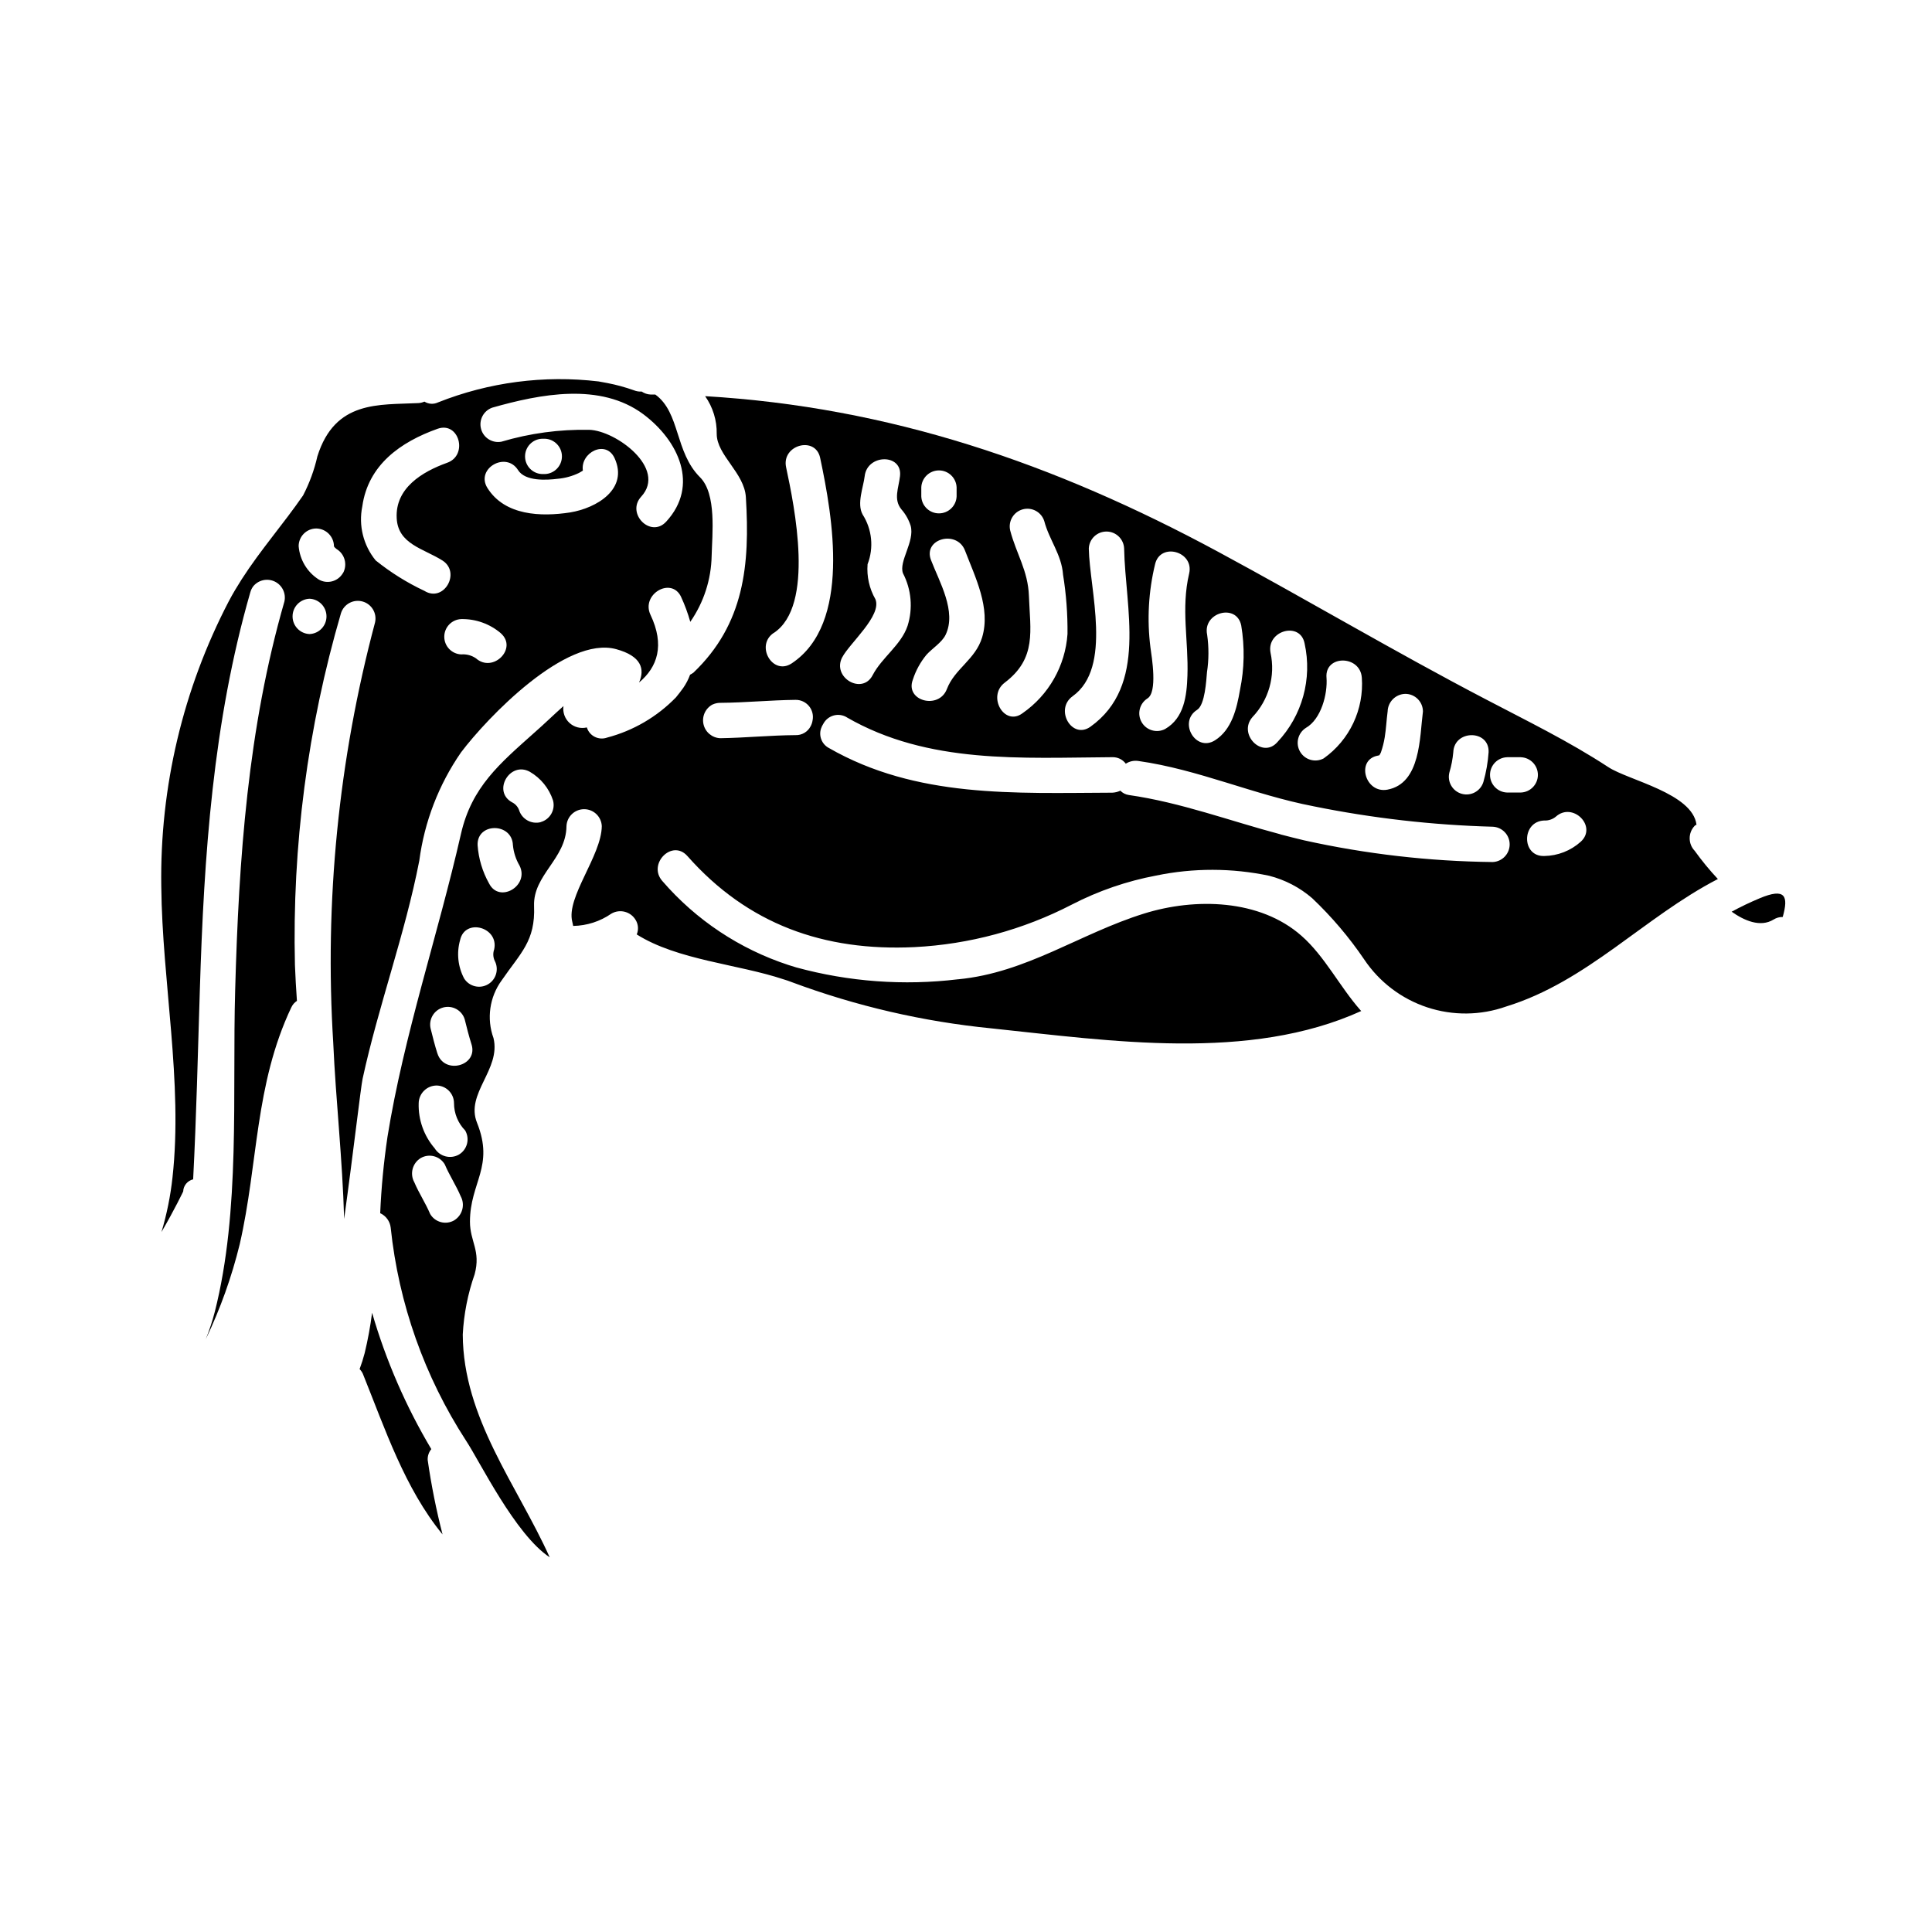
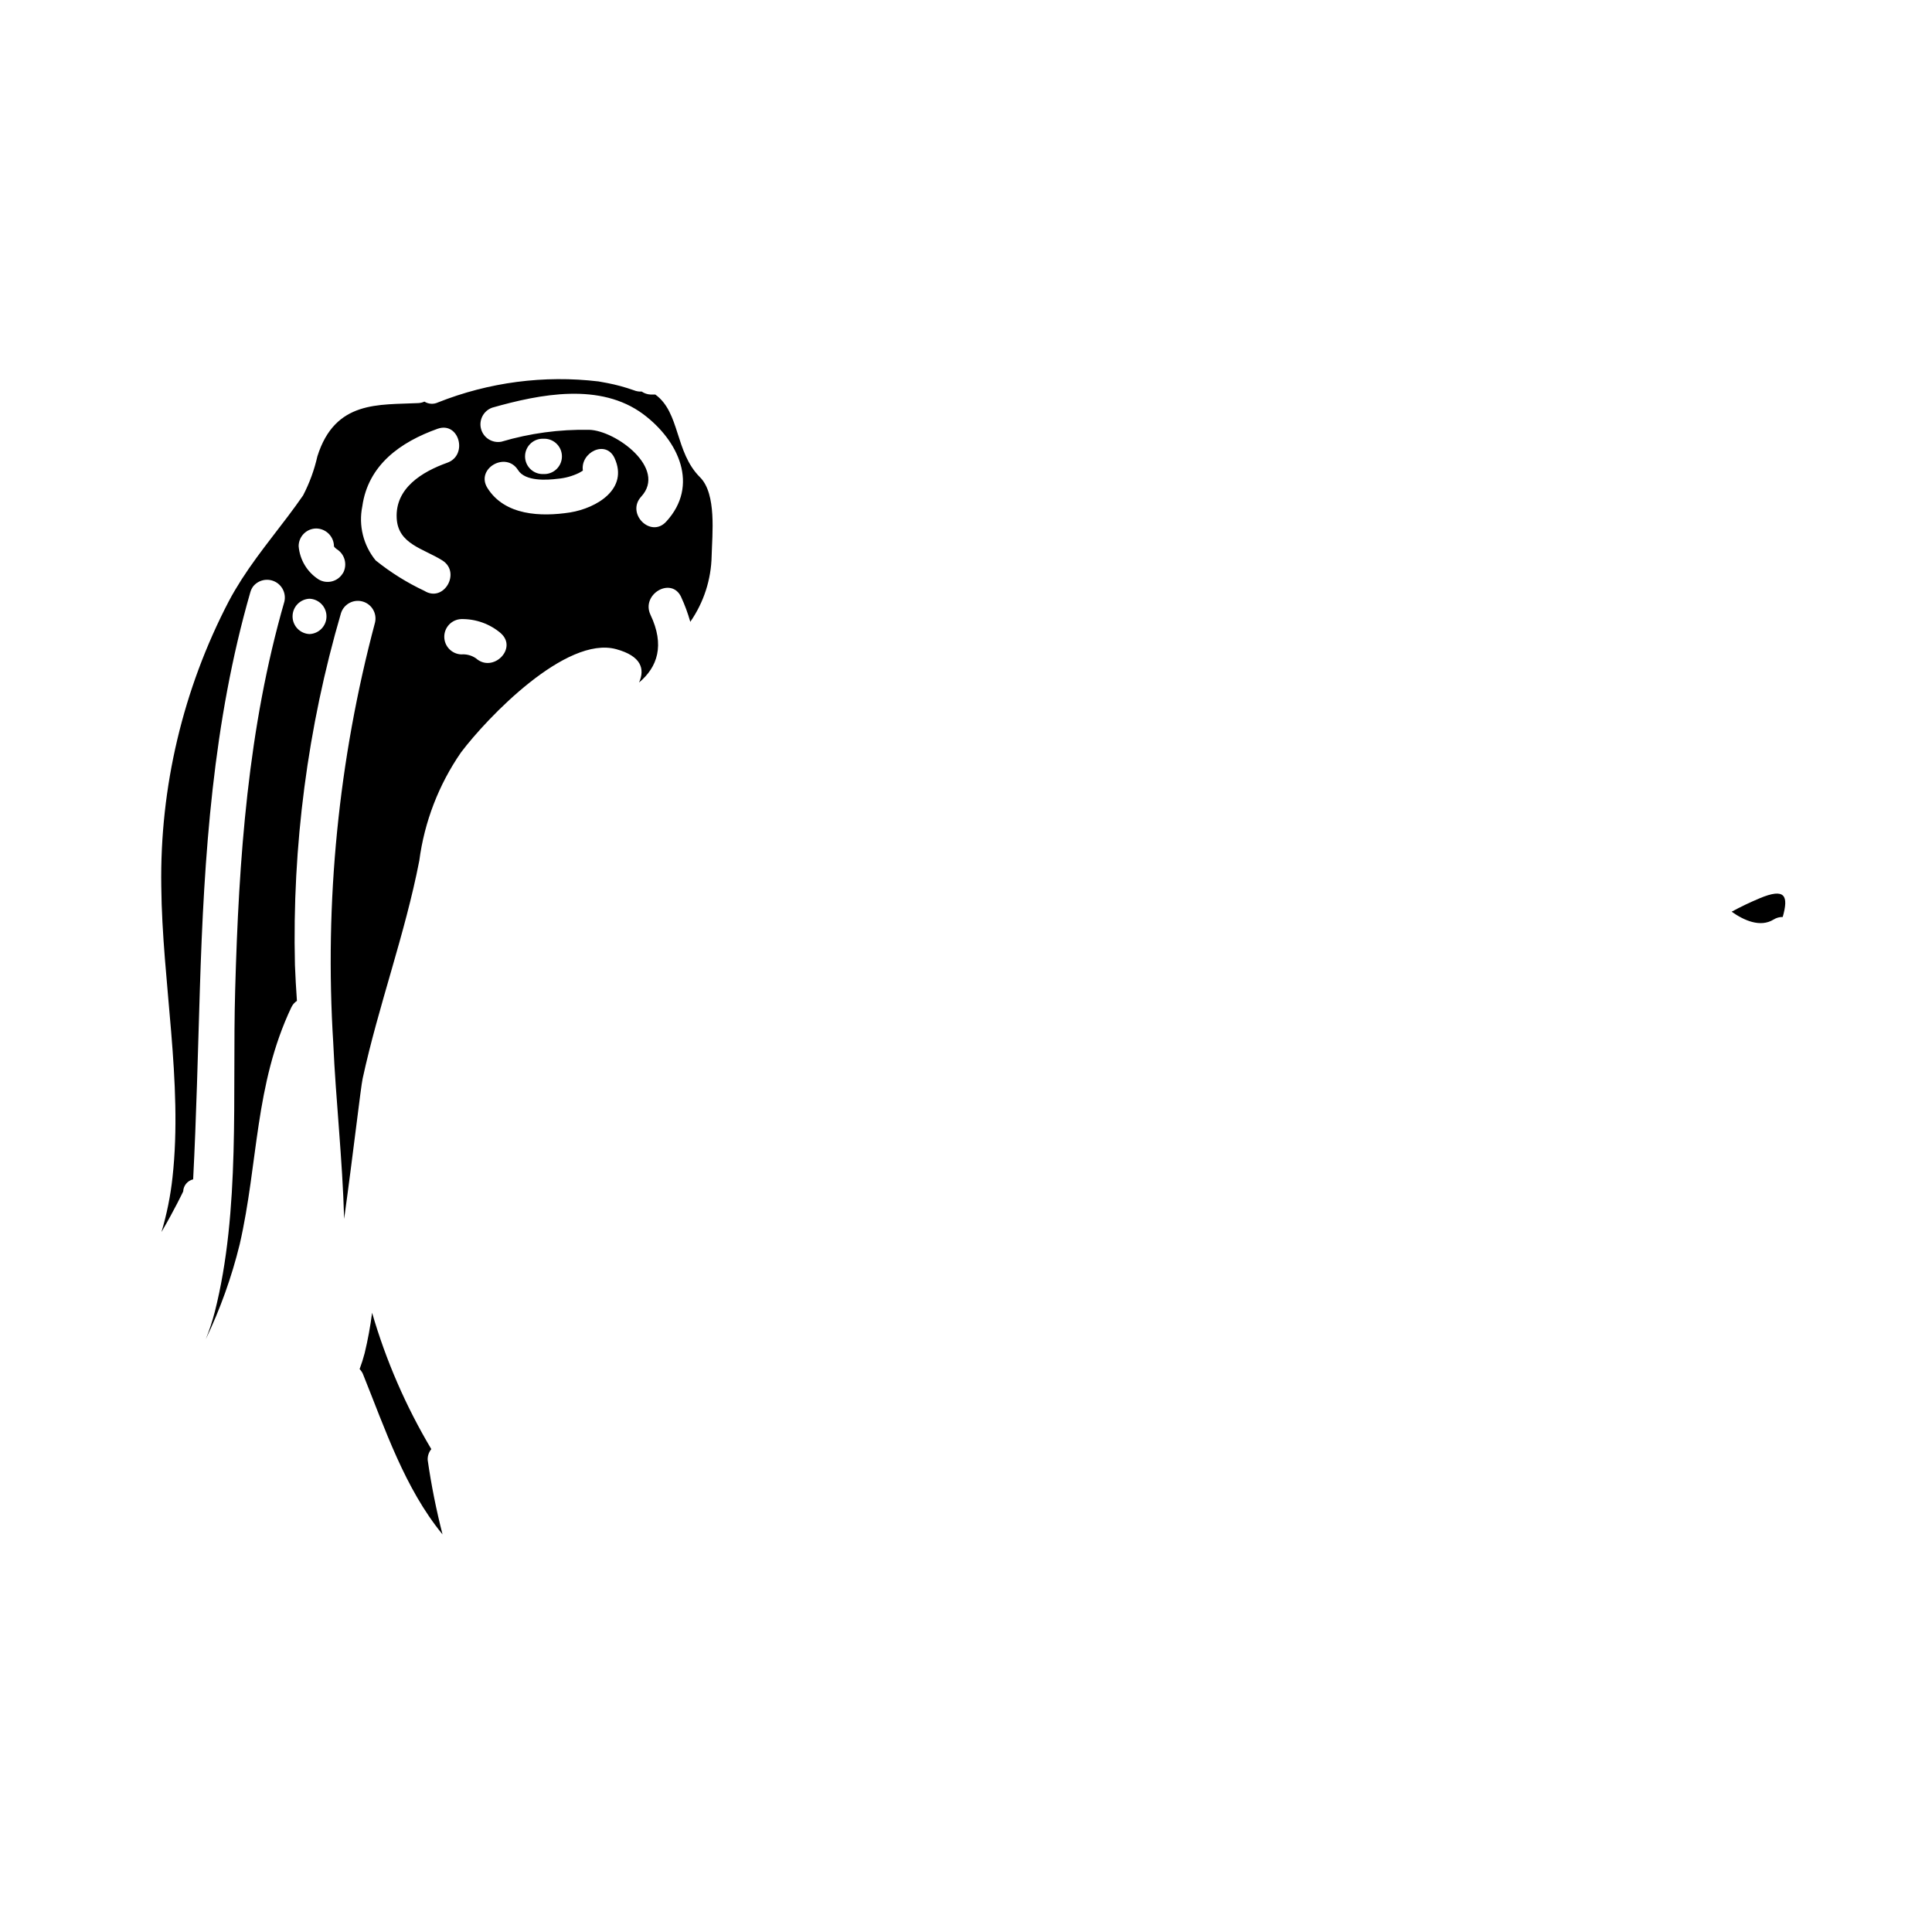
<svg xmlns="http://www.w3.org/2000/svg" fill="#000000" width="800px" height="800px" version="1.1" viewBox="144 144 512 512">
  <g>
    <path d="m232.32 420.52c0.668 14.957 2.449 30.766 2.879 46.508 2.449-17.711 4.418-34.941 4.894-37.148 4.223-19.441 11.23-38.254 15.023-57.789v0.004c1.355-10.309 5.144-20.145 11.055-28.699 6.91-9.168 27.793-31.008 41.133-27.359 6.691 1.828 7.633 5.277 6.051 8.832 4.894-4.082 6.859-9.887 3.023-17.953-2.543-5.422 5.512-10.176 8.113-4.75h-0.008c0.996 2.141 1.812 4.356 2.449 6.625 3.57-5.137 5.539-11.215 5.66-17.473 0.145-5.758 1.348-16.414-3.07-20.828-6.719-6.691-5.231-17.133-11.855-21.93h-1.246v-0.004c-0.844-0.035-1.664-0.309-2.363-0.785-0.703 0.039-1.41-0.074-2.066-0.34-2.281-0.812-4.625-1.453-7.004-1.914-0.789-0.145-1.535-0.293-2.363-0.434-14.434-1.715-29.062 0.199-42.57 5.566-1.152 0.543-2.504 0.457-3.582-0.223-0.512 0.238-1.066 0.371-1.629 0.395-10.367 0.527-22.043-0.816-26.734 14.109-0.816 3.606-2.09 7.09-3.793 10.367-5.231 7.582-11.277 14.445-16.266 22.219-1.18 1.875-2.363 3.793-3.41 5.809h-0.004c-12.141 23.305-18.293 49.266-17.898 75.539 0.238 25.293 5.758 51.93 2.977 77.145-0.531 4.91-1.512 9.766-2.93 14.496 3.504-6.004 5.758-10.754 5.758-10.754 0.055-1.543 1.137-2.859 2.641-3.215 0.863-16.699 1.246-33.406 1.773-50.152 1.102-35.66 3.457-70.984 13.383-105.45h0.004c0.148-0.543 0.395-1.051 0.723-1.508 1.371-1.723 3.75-2.266 5.738-1.316 1.984 0.953 3.047 3.152 2.562 5.301-9.691 33.605-12.086 68.152-13.047 102.95-0.789 27.645 1.441 58.41-5.422 85.379h-0.004c-0.633 2.434-1.422 4.82-2.359 7.152 3.852-8.051 6.863-16.477 8.988-25.148 4.941-21.551 3.938-42.188 13.676-62.781l0.004 0.004c0.32-0.707 0.836-1.305 1.484-1.727-0.238-3.215-0.395-6.379-0.527-9.5v-0.004c-0.754-31.527 3.363-62.98 12.203-93.25 0.766-2.394 3.285-3.758 5.711-3.086 2.422 0.668 3.883 3.133 3.309 5.578-9.684 36.34-13.418 74.008-11.062 111.54zm-6.297-108.49c-2.512-0.102-4.492-2.168-4.492-4.68 0-2.512 1.98-4.574 4.492-4.68 2.512 0.098 4.496 2.16 4.5 4.672 0.008 2.512-1.973 4.582-4.481 4.688zm8.84-16.137c-1.305 2.231-4.168 2.981-6.398 1.68-3.059-1.953-5.023-5.223-5.32-8.84 0.008-2.582 2.098-4.672 4.68-4.68 2.566 0.043 4.637 2.113 4.68 4.68 0 0.223 0.531 0.648 0.68 0.758l0.004 0.004c2.203 1.332 2.953 4.172 1.695 6.418zm60.195-16.09c-7.68 1.18-17.277 0.863-21.883-6.481-3.215-5.117 4.891-9.84 8.109-4.754 1.875 3.027 7.586 2.688 10.559 2.305v0.004c1.934-0.172 3.82-0.695 5.57-1.535 0.574-0.293 0.863-0.531 1.055-0.625-0.719-4.797 6.094-8.301 8.398-3.309 3.746 8.156-4.703 13.242-11.809 14.395zm-7.422-19.535h0.789c2.508 0.105 4.492 2.168 4.492 4.68s-1.984 4.578-4.492 4.68h-0.789c-2.508-0.102-4.492-2.168-4.492-4.68s1.984-4.574 4.492-4.68zm-13.266-8.215c12.816-3.648 28.703-6.766 40.125 1.727 9.359 7.008 14.883 18.863 6.051 28.461-4.082 4.465-10.703-2.16-6.625-6.625 6.91-7.477-6.719-17.52-13.777-17.711v0.004c-7.875-0.156-15.727 0.906-23.277 3.148-2.391 0.445-4.727-1.008-5.375-3.352-0.648-2.344 0.602-4.797 2.879-5.644zm2.363 59.781c4.523 4.019-2.121 10.629-6.617 6.617-1.141-0.777-2.512-1.141-3.887-1.027-2.512-0.105-4.492-2.168-4.492-4.68 0-2.512 1.98-4.578 4.492-4.68 3.848-0.074 7.59 1.266 10.516 3.766zm-36.723-33.617c1.535-11.02 10.129-17.086 19.965-20.59 5.711-2.016 8.16 7.059 2.496 9.023-6.574 2.363-13.777 6.691-13.34 14.684 0.336 6.863 7.055 8.016 12.09 11.184 5.039 3.168 0.395 11.281-4.75 8.066-4.609-2.164-8.941-4.871-12.91-8.062-3.269-3.996-4.574-9.246-3.551-14.305z" />
    <path d="m616.44 387.01c1.574-5.57 0.715-7.824-6.144-4.945v0.004c-2.523 1.055-4.992 2.234-7.394 3.543 3.262 2.301 7.582 4.269 11.137 2.062 0.719-0.449 1.555-0.68 2.402-0.664z" />
    <path d="m261.28 550.64c-1.672-6.496-2.988-13.082-3.938-19.723-0.051-1.047 0.289-2.074 0.961-2.883-6.742-11.328-12.02-23.473-15.695-36.137-0.461 3.598-1.117 7.172-1.969 10.699-0.371 1.43-0.82 2.84-1.34 4.223 0.355 0.363 0.645 0.785 0.859 1.25 5.906 14.637 11.09 30.336 21.121 42.57z" />
-     <path d="m326.16 370.85c15.984 18.105 36.211 25.297 60.188 24.145h-0.004c14.555-0.738 28.781-4.582 41.723-11.281 7.027-3.629 14.543-6.215 22.316-7.68 9.879-2.043 20.078-2.027 29.949 0.051 4.215 1.074 8.125 3.109 11.414 5.953 5.164 4.894 9.781 10.332 13.777 16.219 3.992 5.965 9.859 10.43 16.676 12.691 6.812 2.258 14.184 2.184 20.953-0.215 21.5-6.621 36.523-23.66 56.105-33.785h-0.004c-2.207-2.359-4.258-4.856-6.144-7.477-1.773-1.852-1.773-4.773 0-6.625 0.098-0.145 0.34-0.191 0.48-0.289-1.055-8.352-18.047-11.762-23.371-15.266-10.559-6.91-21.551-12.238-32.73-18.105-23.805-12.43-46.941-26.156-70.602-38.922-43.578-23.52-87.207-38.395-136.02-41.277 2.059 2.918 3.133 6.418 3.07 9.988 0 5.664 7.344 10.316 7.727 16.801 1.105 17.902-0.395 33.594-13.918 46.504v-0.004c-0.277 0.195-0.566 0.371-0.867 0.527-0.453 1.242-1.066 2.422-1.82 3.508-0.625 0.863-1.246 1.676-1.922 2.496-4.996 5.144-11.305 8.832-18.238 10.656-1.07 0.391-2.25 0.32-3.266-0.188-1.02-0.508-1.781-1.41-2.113-2.5-1.633 0.391-3.356-0.055-4.594-1.188-1.242-1.133-1.84-2.805-1.602-4.469-2.594 2.301-5.086 4.75-7.727 7.055-9.121 8.16-16.605 14.352-19.441 26.832-6.094 26.766-15.117 53.227-19.484 80.344l0.004-0.004c-0.988 6.684-1.633 13.414-1.922 20.16 1.539 0.699 2.598 2.16 2.785 3.84 2.109 20.125 8.953 39.465 19.965 56.441 3.648 5.512 13.051 24.906 22.172 30.91-8.641-19.152-22.938-36.859-23.039-59.039 0.285-5.449 1.344-10.832 3.152-15.98 1.68-6.238-1.246-8.641-1.246-13.918 0-10.414 6.527-14.59 1.875-26.207-3.148-7.777 6.379-14.109 4.363-22.461h-0.004c-1.859-5.133-1.051-10.852 2.16-15.266 5.039-7.34 8.973-10.41 8.594-19.723-0.289-8.266 8.492-12.477 8.59-21.168 0.102-2.512 2.168-4.492 4.68-4.492 2.512 0 4.574 1.98 4.68 4.492-0.094 7.871-9.5 18.867-7.82 25.344 0.094 0.336 0.141 0.719 0.234 1.102 3.625-0.059 7.148-1.195 10.129-3.262 2.242-1.301 5.109-0.551 6.43 1.68 0.707 1.16 0.816 2.586 0.289 3.836 10.801 6.816 26.879 7.871 38.926 11.902 0.719 0.191 1.438 0.48 2.109 0.719v0.004c17.066 6.363 34.887 10.488 53.012 12.273 31.531 3.309 68.25 8.879 97.961-4.609-0.098-0.094-0.191-0.141-0.238-0.238-5.422-6.144-9.504-14.352-15.598-19.68-11.02-9.742-28.176-10.129-41.723-5.902-16.988 5.277-31.094 15.691-49.289 17.422l-0.004-0.008c-14.371 1.738-28.941 0.668-42.902-3.148-0.672-0.191-1.344-0.395-2.016-0.625-12.969-4.242-24.539-11.941-33.457-22.27-3.973-4.512 2.602-11.184 6.633-6.625zm230.14-10.414c4.465-4.031 11.082 2.547 6.621 6.625-2.664 2.398-6.109 3.742-9.695 3.789-6.047 0.191-6.047-9.168 0-9.406 1.113 0.059 2.211-0.301 3.074-1.008zm-12.887-15.766h3.598v0.004c2.531 0.07 4.547 2.144 4.547 4.676s-2.016 4.606-4.547 4.68h-3.598c-2.531-0.074-4.543-2.148-4.543-4.68s2.012-4.606 4.543-4.676zm-15.312 4.035h0.004c0.523-1.746 0.867-3.539 1.031-5.356 0.23-6.016 9.594-6.039 9.359 0-0.184 2.656-0.645 5.285-1.371 7.844-0.727 2.445-3.273 3.856-5.731 3.18-2.457-0.68-3.918-3.195-3.289-5.668zm-18.934-4.469 0.348-0.066 0.004 0.004c0.176-0.246 0.324-0.512 0.441-0.789 0.453-1.309 0.793-2.652 1.012-4.019 0.363-2.254 0.465-4.543 0.762-6.805h0.004c0.059-2.559 2.121-4.621 4.68-4.68 1.242 0 2.43 0.492 3.309 1.371 0.875 0.879 1.367 2.066 1.367 3.309-0.887 6.769-0.543 19.086-9.445 20.711-5.887 1.07-8.41-7.949-2.477-9.031zm-13.633-20.684c-0.461-6.027 8.902-5.981 9.359 0l0.004 0.004c0.609 8.422-3.227 16.551-10.117 21.434-2.219 1.18-4.973 0.395-6.238-1.773-1.27-2.168-0.598-4.949 1.516-6.309 4.062-2.301 5.812-9.016 5.481-13.352zm-19.625 10.484 0.004 0.004c4.324-4.535 6.121-10.918 4.793-17.043-1.133-5.902 7.871-8.41 9.023-2.488 2.078 9.371-0.617 19.164-7.203 26.152-3.973 4.555-10.566-2.094-6.613-6.621zm-14.652-1.93c2.086-1.316 2.418-7.84 2.609-9.98v0.004c0.496-3.293 0.508-6.637 0.039-9.93-1.242-5.902 7.777-8.391 9.023-2.488h0.004c0.957 5.684 0.848 11.496-0.324 17.137-0.84 4.879-2.152 10.52-6.625 13.344-5.125 3.227-9.816-4.875-4.727-8.082zm-13.199-3c2.754-1.598 1.18-10.918 0.82-13.535v0.004c-0.934-7.367-0.516-14.844 1.234-22.066 1.383-5.871 10.402-3.383 9.023 2.488-2.195 9.332-0.133 17.801-0.453 27.07-0.18 5.328-0.859 11.203-5.902 14.121v0.004c-2.219 1.16-4.957 0.375-6.219-1.785-1.262-2.164-0.602-4.934 1.5-6.297zm-19.797-0.602c10.629-7.602 4.488-28.242 4.281-39.156l0.004 0.004c0.102-2.508 2.168-4.488 4.68-4.488 2.512 0 4.574 1.98 4.68 4.488 0.297 15.82 6.297 36.352-8.918 47.23-4.922 3.527-9.59-4.598-4.727-8.074zm-17.996-3.598c8.551-6.465 6.738-13.82 6.406-23.008-0.238-6.691-3.344-11.137-4.961-17.32l0.004 0.008c-0.582-2.453 0.883-4.93 3.312-5.598 2.434-0.672 4.957 0.703 5.715 3.109 1.312 5.008 4.559 8.797 4.977 14.168l-0.004 0.004c0.844 5.203 1.238 10.473 1.184 15.742-0.582 8.445-4.961 16.168-11.91 20.996-4.82 3.621-9.48-4.508-4.723-8.098zm-22.113-51.75c0.102-2.508 2.168-4.492 4.68-4.492s4.574 1.984 4.68 4.492v2.402c-0.105 2.508-2.168 4.492-4.68 4.492s-4.578-1.984-4.68-4.492zm-2.231 50.953h-0.004c0.777-2.418 2.012-4.66 3.629-6.613 1.48-1.633 4.047-3.227 5.027-5.219 3.031-6.199-1.66-14.121-3.856-19.875-2.156-5.648 6.894-8.07 9.023-2.488 2.688 7.047 6.871 15.215 4.531 23.008-1.758 5.848-7.277 8.297-9.332 13.676-2.129 5.574-11.18 3.16-9.023-2.488zm-18.727-5.902c1.949-3.75 10.578-11.043 8.801-15.41l-0.004-0.004c-1.609-2.809-2.332-6.039-2.074-9.266 1.688-4.359 1.195-9.262-1.324-13.195-1.574-2.902 0.223-7.25 0.559-10.16 0.684-5.902 10.051-5.992 9.359 0-0.371 3.215-1.801 6.188 0.395 8.844 1.098 1.254 1.922 2.723 2.426 4.312 1.145 4.16-3.203 9.445-2.035 12.594 2.234 4.297 2.672 9.305 1.223 13.926-1.719 5.117-6.812 8.375-9.258 13.078-2.773 5.348-10.848 0.613-8.07-4.738zm1.207 15.898c21.648 12.477 46.316 10.703 70.406 10.559 1.391-0.035 2.711 0.609 3.543 1.727 0.977-0.641 2.152-0.898 3.309-0.723 15.984 2.254 30.621 8.973 46.41 11.996v0.004c15.652 3.172 31.551 4.988 47.516 5.422 2.508 0.105 4.492 2.168 4.492 4.68s-1.984 4.578-4.492 4.68c-16.824-0.188-33.586-2.117-50.012-5.758-2.062-0.48-4.078-1.012-6.144-1.539-0.047 0-0.047 0-0.094-0.047-13.383-3.543-26.398-8.445-40.172-10.414-0.859-0.121-1.652-0.527-2.254-1.148-0.664 0.312-1.383 0.492-2.113 0.527-25.867 0.094-51.93 1.488-75.156-11.855h-0.004c-1.828-0.988-2.695-3.137-2.066-5.117 0.152-0.457 0.363-0.895 0.625-1.297 0.574-1.07 1.562-1.863 2.734-2.188 1.172-0.324 2.426-0.152 3.469 0.473zm-19.324-22.375c10.898-7.223 5.477-33.426 3.246-43.91-1.25-5.902 7.769-8.387 9.023-2.488 3.312 15.613 8.312 43.969-7.551 54.48-5.051 3.324-9.73-4.785-4.723-8.102zm-16.188 18.969-0.004-0.008c0.617-0.281 1.289-0.43 1.969-0.43 6.691-0.047 13.293-0.715 19.965-0.789h-0.004c1.387-0.023 2.711 0.59 3.59 1.664s1.219 2.492 0.922 3.848c-0.078 0.504-0.242 0.988-0.48 1.441-0.758 1.52-2.332 2.457-4.031 2.394-6.691 0.047-13.293 0.719-19.965 0.816h0.004c-2.148-0.098-3.965-1.625-4.426-3.723-0.461-2.102 0.547-4.25 2.457-5.238zm-68.488 136.7-0.004-0.008c-2.231 1.305-5.098 0.555-6.402-1.676-1.223-2.891-2.973-5.512-4.199-8.398-1.238-2.242-0.5-5.059 1.68-6.406 2.231-1.301 5.094-0.547 6.398 1.68 1.227 2.891 2.977 5.512 4.199 8.398v0.004c1.23 2.231 0.496 5.035-1.668 6.383zm1.199-17.398-0.004-0.008c-2.238 1.25-5.062 0.508-6.402-1.676-2.859-3.316-4.375-7.582-4.238-11.961 0.051-2.562 2.117-4.629 4.68-4.68 2.582 0 4.676 2.098 4.68 4.68 0.004 2.707 1.066 5.305 2.961 7.238 1.293 2.227 0.547 5.082-1.672 6.391zm-5.676-26.793c-0.695-2.172-1.246-4.387-1.797-6.602l-0.004-0.004c-0.582-2.453 0.879-4.93 3.312-5.602 2.43-0.668 4.957 0.707 5.711 3.113 0.551 2.211 1.102 4.43 1.797 6.602 1.859 5.746-7.18 8.195-9.016 2.473zm7.086-19.879-0.004-0.008c-1.66-3.137-2.043-6.793-1.07-10.207 1.309-5.902 10.328-3.394 9.023 2.488h0.004c-0.352 0.977-0.305 2.051 0.129 2.996 1.191 2.223 0.406 4.992-1.773 6.262-2.18 1.27-4.977 0.582-6.32-1.555zm6.602-25.191-0.004-0.008c-1.75-3.121-2.789-6.59-3.039-10.156-0.215-6.039 9.145-6.019 9.359 0 0.184 1.918 0.785 3.773 1.762 5.434 2.676 5.363-5.398 10.105-8.09 4.699zm13.684-16.246-0.004-0.008c-2.484 0.633-5.027-0.809-5.758-3.266-0.344-0.879-1.004-1.594-1.848-2.004-5.285-2.914-0.562-10.992 4.723-8.082 2.914 1.691 5.106 4.394 6.152 7.598 0.664 2.484-0.797 5.043-3.277 5.731z" />
  </g>
</svg>